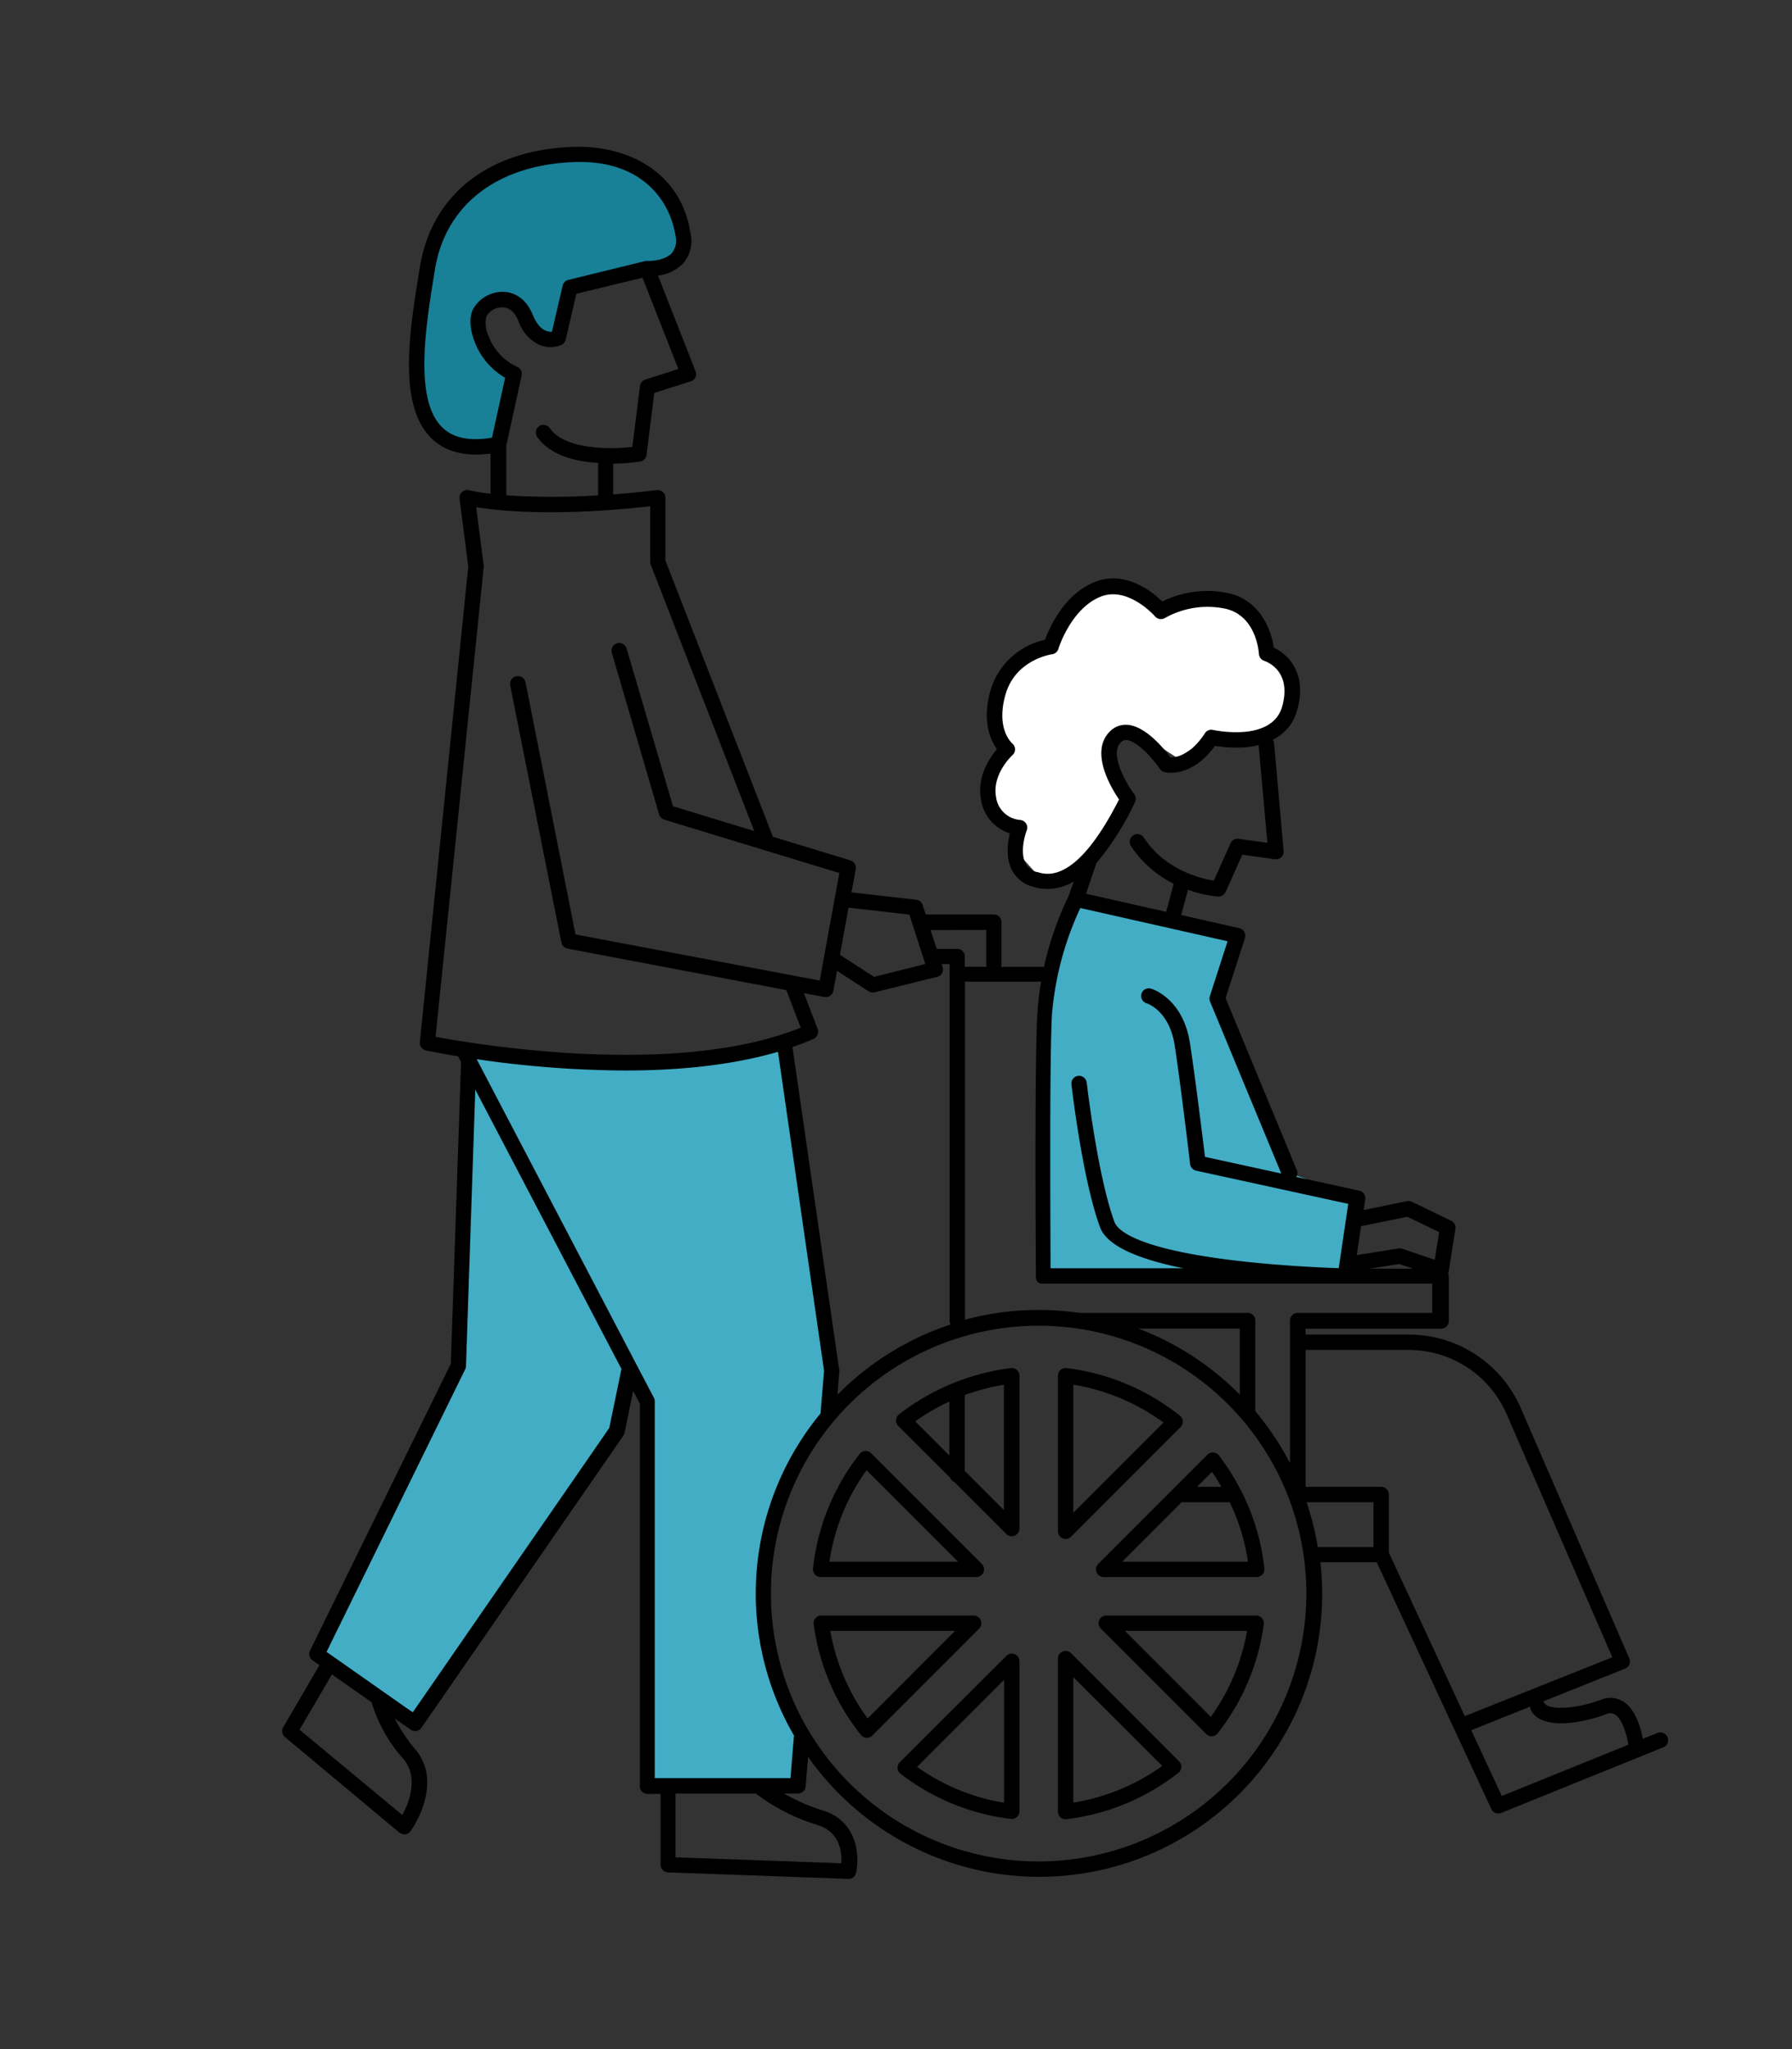
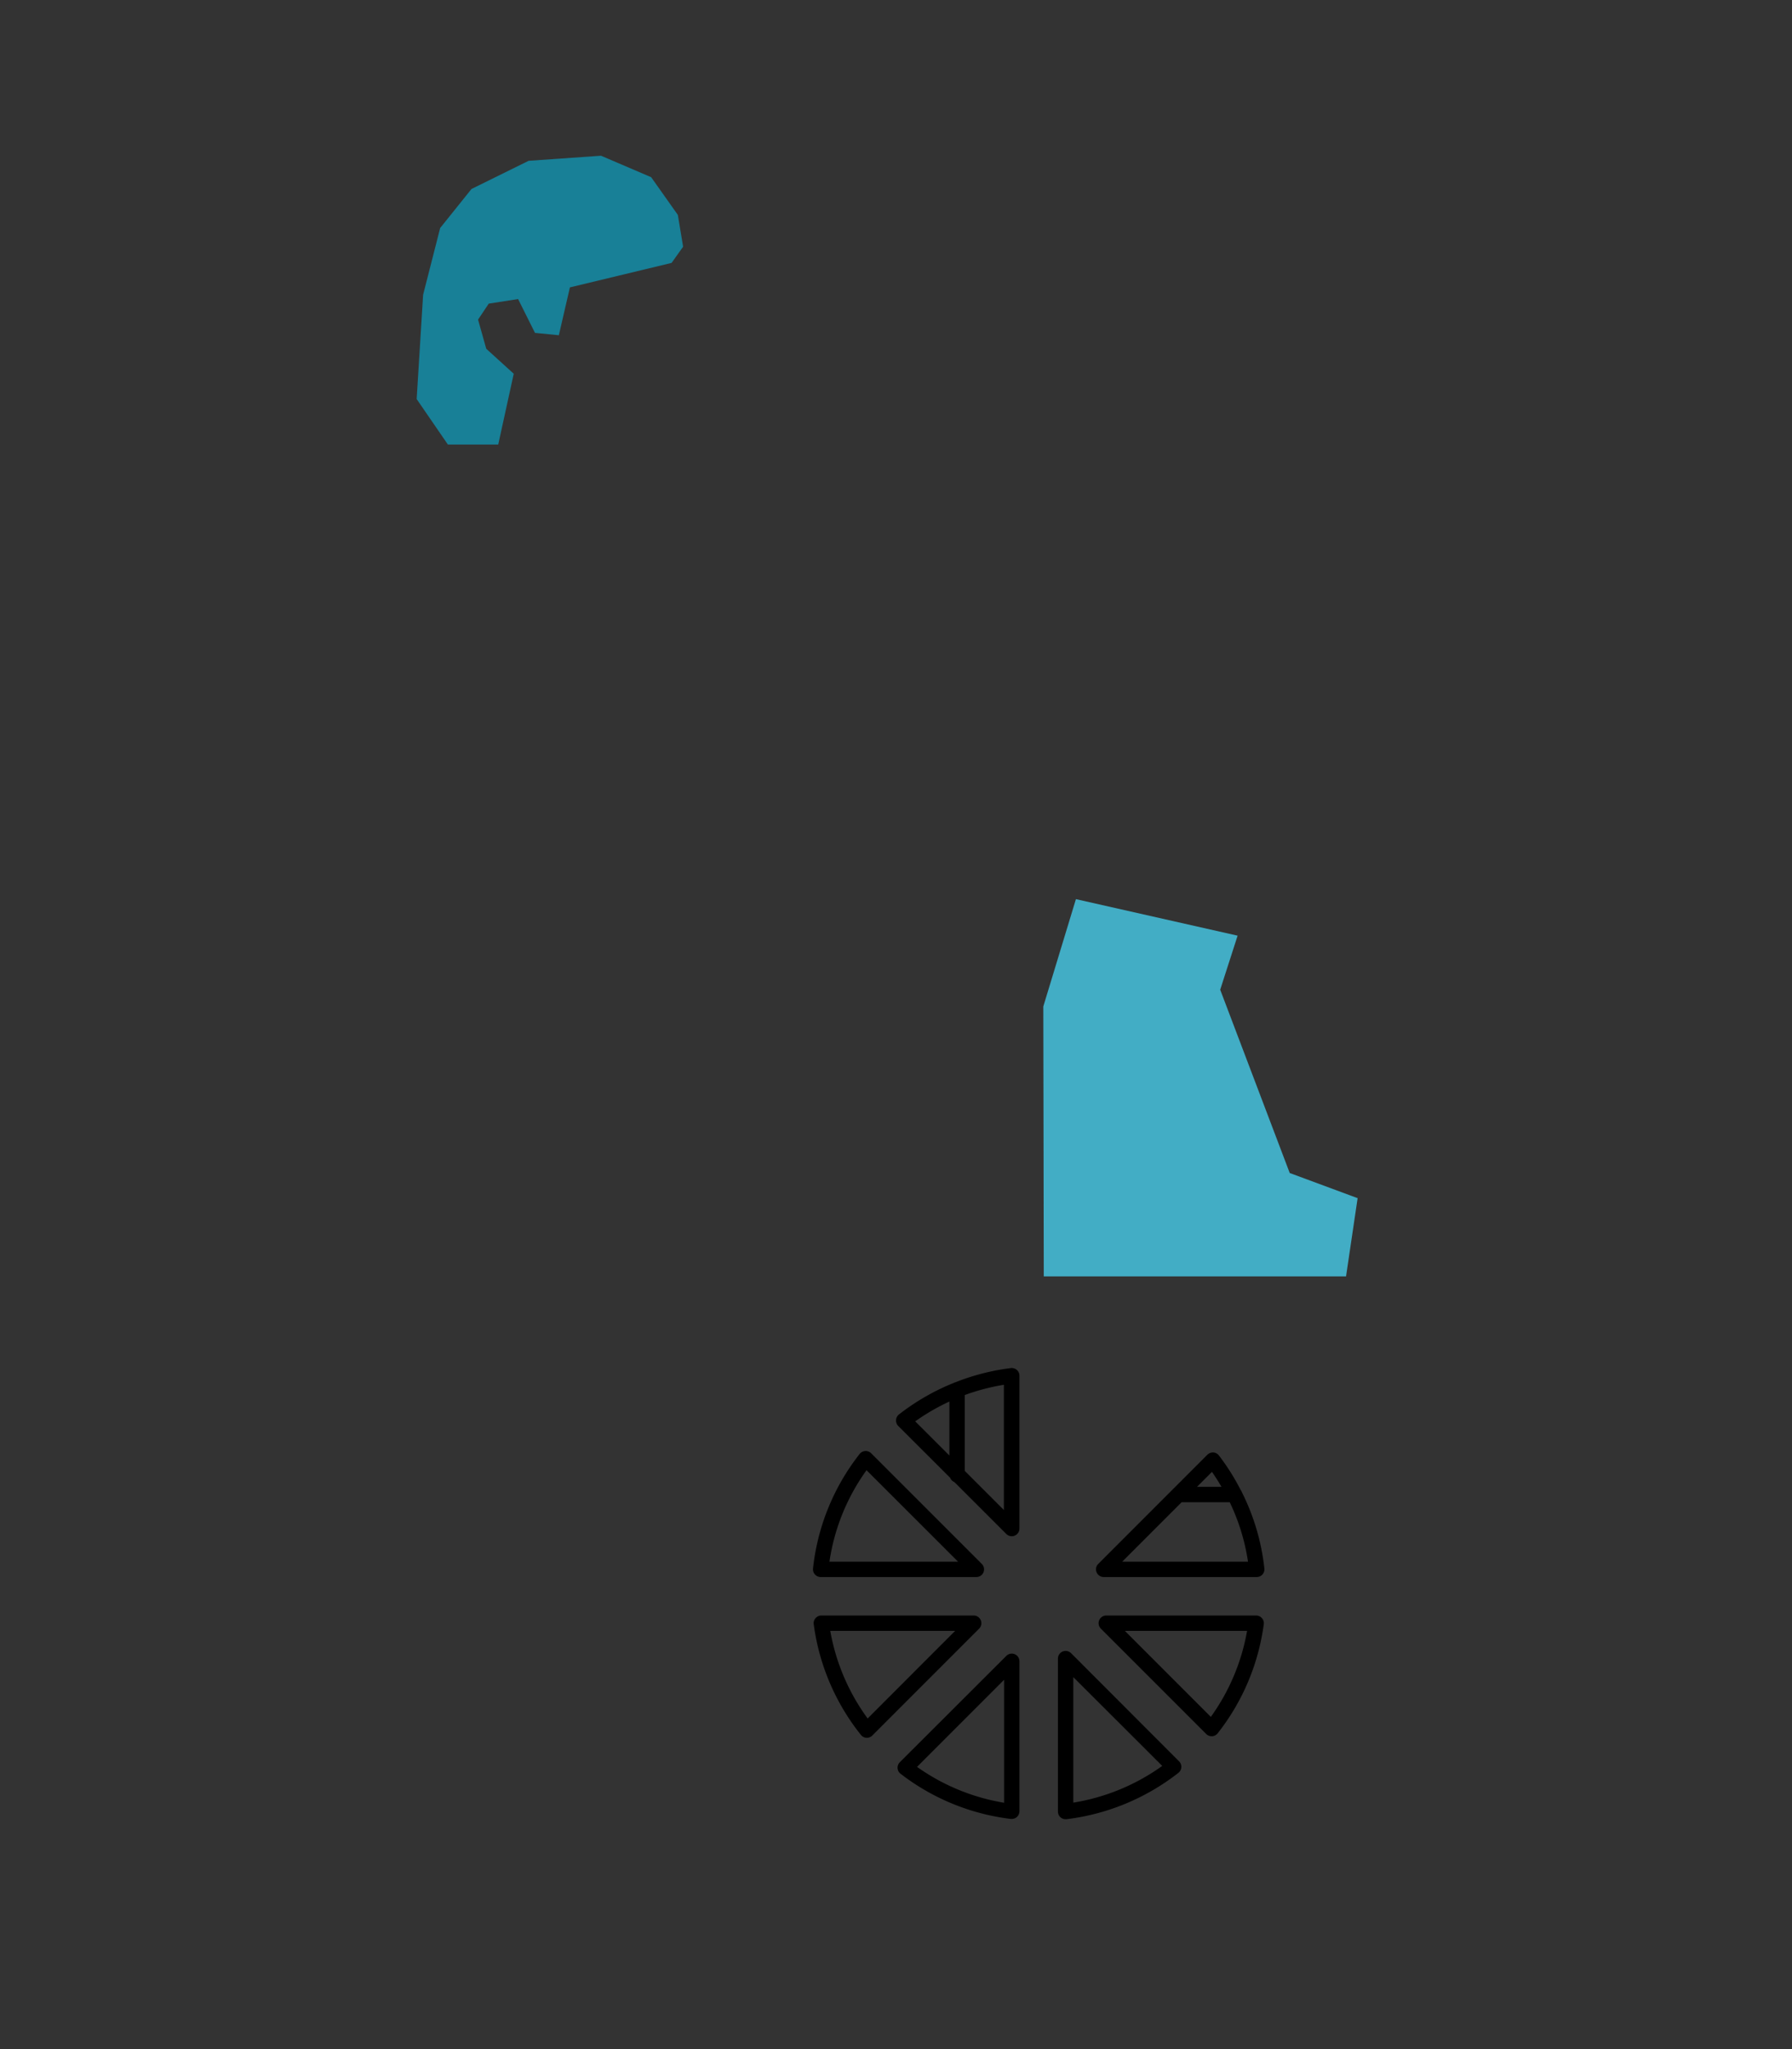
<svg xmlns="http://www.w3.org/2000/svg" viewBox="0 0 350 400">
  <rect x="0" y="0" width="350" height="400" fill="#333333" stroke="none" />
  <defs>
    <style>.cls-1{fill:#42adc5;}.cls-2{fill:#fff;}.cls-3{fill:#188097;}.cls-4{fill:none;}</style>
  </defs>
  <g id="Layer_15" data-name="Layer 15">
    <polygon class="cls-1" points="210.14 175.52 241.72 182.65 238.32 193.2 251.9 228.98 265.16 233.89 262.9 249.16 203.86 249.16 203.77 196.47 210.14 175.52" />
-     <polygon class="cls-1" points="153.14 203.37 162.44 267.54 161.93 273.73 153.14 287.93 149.82 301.12 149.82 315.86 151.8 327.98 156.56 338.96 155.77 348.61 126.38 348.61 126.38 273.56 122.96 267.02 120.41 279.35 81.92 335.01 61.87 322.95 89.51 266.65 92.41 205.12 112.15 207.43 127.91 207.43 147.94 204.81 153.14 203.37" />
-     <polygon class="cls-2" points="226.72 119.29 236.76 116.9 243.68 119.36 247.35 127.48 253.46 132.47 251.26 139.85 243.68 144.24 236.61 143.88 229.93 147.95 222.67 143.23 217.83 143.8 217.83 147.95 220.32 155.85 212.84 167.56 203.77 172.03 199.74 167.56 199.17 161.54 194.15 159.38 192.99 153.63 196.76 146.28 194.15 140.25 195.75 133.01 199.74 128.45 205.36 125.99 209.15 119.03 214.29 115.05 221.06 115.05 226.72 119.29" />
    <polygon class="cls-3" points="131.17 51.32 111.31 56.1 109.15 65.44 104.49 64.98 101.19 58.38 95.46 59.27 93.37 62.39 94.97 68.08 100.34 72.96 97.31 86.78 87.48 86.78 81.38 77.9 82.64 57.54 85.97 44.51 92.09 36.89 103.25 31.39 117.39 30.4 127.18 34.59 132.39 41.95 133.42 48.16 131.17 51.32" />
-     <path d="M325.69,339.11a1.5,1.5,0,0,0-1.95-.83l-2.87,1.16c-.43-2.26-1.45-5.77-3.8-7.27a4.8,4.8,0,0,0-4.38-.37c-5.8,2.13-10.38,1.83-11,.7a1.76,1.76,0,0,0-.29-.37l16-6.4a1.52,1.52,0,0,0,.82-2L297.13,275.1a23.85,23.85,0,0,0-22-14.58H255v-1.16h26.47a1.5,1.5,0,0,0,1.5-1.5v-8.71a1.52,1.52,0,0,0-.14-.61,1.68,1.68,0,0,0,.12-.38l1.31-8.26a1.5,1.5,0,0,0-.82-1.59l-7.66-3.71a1.58,1.58,0,0,0-1-.12l-8.45,1.74.31-2.11a1.49,1.49,0,0,0-1.16-1.68l-12.3-2.69a1.47,1.47,0,0,0,.1-1.34l-13.91-33.56,3.78-11.73a1.51,1.51,0,0,0-1.1-1.92l-11.35-2.57,1.33-4.94a22.92,22.92,0,0,0,5.86,1.33H238a1.5,1.5,0,0,0,1.37-.88l3.28-7.29,6.36.89a1.5,1.5,0,0,0,1.7-1.62l-1.87-21a1.45,1.45,0,0,0-.26-.71,8.87,8.87,0,0,0,4.78-5.8c2-7.09-1.72-10.85-4.58-12.19-.48-3.52-2.72-9.17-8.69-10.58A19.85,19.85,0,0,0,227,117.42c-2-2-7.35-6.21-13.3-3.76s-8.72,8.88-9.6,11.25a14.17,14.17,0,0,0-10.63,9.82c-1.74,6.07,0,9.77,1.25,11.52-1.48,1.73-3.94,5.39-3.12,9.87a8.21,8.21,0,0,0,5.64,6.56c-.43,1.78-.82,4.65.32,7a6.43,6.43,0,0,0,4.13,3.4,9.77,9.77,0,0,0,2.91.45,10.2,10.2,0,0,0,5.11-1.45l-1,2.85a64.26,64.26,0,0,0-4.82,13.8h-8.37a1.64,1.64,0,0,0,.08-.46V180a1.51,1.51,0,0,0-1.5-1.5H180.8l-.6-1.86a1.49,1.49,0,0,0-1.25-1l-12.64-1.44.82-4.53a1.51,1.51,0,0,0-1-1.71l-15.17-4.62-21-53.93V97.16a1.51,1.51,0,0,0-1.68-1.49c-3,.37-5.87.64-8.52.84v-6a39,39,0,0,0,5.26-.41,1.5,1.5,0,0,0,1.25-1.29l1.52-12.1,7.15-2.28a1.5,1.5,0,0,0,.9-.79,1.45,1.45,0,0,0,0-1.19l-7.32-18.64a8.36,8.36,0,0,0,4.92-2.4,6.74,6.74,0,0,0,1.44-5.82c-2-12.81-13.28-17.12-22.29-16.93C95.76,29,84.31,37.8,82,52.19l-.1.62C80,64.53,77.6,79.11,84.32,85.61c2.68,2.59,6.54,3.58,11.49,2.93v7.83a37.85,37.85,0,0,1-4.2-.67,1.51,1.51,0,0,0-1.36.34,1.48,1.48,0,0,0-.49,1.31l1.7,13.24L82,203.43a1.51,1.51,0,0,0,1.19,1.62c.4.09,2.67.56,6.27,1.14l.59,1.14s0,0,0,0l-2,58.89-27.5,56a1.5,1.5,0,0,0,.48,1.89l1.37.95-7.09,12.11a1.49,1.49,0,0,0,.34,1.91L78,357.73a1.56,1.56,0,0,0,1,.34h.19a1.46,1.46,0,0,0,1-.61c.27-.38,6.57-9.3.9-16a31.79,31.79,0,0,1-4-6l3.1,2.17a1.46,1.46,0,0,0,.86.27,1.1,1.1,0,0,0,.26,0,1.46,1.46,0,0,0,1-.62l39.42-57a1.36,1.36,0,0,0,.24-.55l1.7-8.21,1.3,2.48v74.69a1.5,1.5,0,0,0,1.5,1.5h2.55V364a1.5,1.5,0,0,0,1.44,1.5l35.23,1.27h.06a1.5,1.5,0,0,0,1.46-1.19c.71-3.31.26-10.11-6.54-12.18a36.42,36.42,0,0,1-7.53-3.29h2.72a1.49,1.49,0,0,0,1.49-1.37l.48-5.79a55.25,55.25,0,0,0,100.41-31.87,56.19,56.19,0,0,0-.35-6.12h11l22.39,48.18a1.49,1.49,0,0,0,1.36.87,1.36,1.36,0,0,0,.56-.11l31.74-12.84A1.5,1.5,0,0,0,325.69,339.11Zm-50.55-75.59a20.85,20.85,0,0,1,19.23,12.77l20.54,47.22L286.09,335l-14.83-31.91V291.74a1.5,1.5,0,0,0-1.5-1.5H255V263.52Zm-7.64-15.87,5.77-.91,2.7.91Zm7.38-10.13,6.21,3-.87,5.4-6.33-2.15a1.47,1.47,0,0,0-.72-.06L265,245l.83-5.64Zm-27.34-73-5.61-.78a1.51,1.51,0,0,0-1.58.87l-3.28,7.3c-2.58-.42-9.51-2.09-13.63-8.34a1.5,1.5,0,1,0-2.5,1.65,21.21,21.21,0,0,0,8.3,7.29L227.77,178l-15.67-3.54,2.05-6a53.69,53.69,0,0,0,7.52-11.87,1.51,1.51,0,0,0-.15-1.57c-1.41-1.88-4.92-7.79-2.63-10.08a1.35,1.35,0,0,1,1.18-.46c2.05.19,5.07,3.56,6.49,5.64a1.54,1.54,0,0,0,.87.61c.22.05,5.24,1.25,9.87-5.13a25.29,25.29,0,0,0,6.21.25,17.78,17.78,0,0,0,2.32-.4h0Zm-45,5.72a3.49,3.49,0,0,1-2.29-1.82c-1-2.05-.13-5.25.28-6.31a1.49,1.49,0,0,0-.13-1.36,1.53,1.53,0,0,0-1.18-.69,5.17,5.17,0,0,1-4.68-4.46c-.83-4.49,3.16-8.15,3.19-8.18a1.52,1.52,0,0,0,0-2.28c-.13-.12-3.27-2.84-1.34-9.57s8.78-7.81,9.06-7.85a1.5,1.5,0,0,0,1.25-1c0-.08,2.43-7.84,8.18-10.21a6.53,6.53,0,0,1,2.51-.5c4.42,0,8.17,4.28,8.21,4.32a1.51,1.51,0,0,0,1.94.3,17,17,0,0,1,11.86-1.79c6,1.41,6.46,8.49,6.48,8.79a1.53,1.53,0,0,0,1,1.36c.57.18,5.47,2,3.55,8.91-2,7.12-13.39,4.61-13.5,4.59a1.47,1.47,0,0,0-1.59.64c-2.77,4.25-5.54,4.73-6.67,4.73h-.05c-1.22-1.65-4.76-6-8.29-6.36a4.36,4.36,0,0,0-3.58,1.31c-3.92,3.93.17,10.84,1.81,13.25C210.2,172.55,204.47,170.8,202.57,170.22Zm8.41,7,28.81,6.5-3.45,10.7a1.52,1.52,0,0,0,0,1l13.94,33.64-14.9-3.25c-.44-3.6-1.91-15.52-2.93-22.16-1.34-8.76-7.36-10.61-7.62-10.68a1.49,1.49,0,0,0-1.86,1,1.51,1.51,0,0,0,1,1.86c.05,0,4.44,1.36,5.5,8.25,1.19,7.8,3,23,3,23.13a1.52,1.52,0,0,0,1.17,1.29l29.72,6.48-1.86,12.56c-3.2-.11-11.78-.47-20.53-1.53-19.37-2.35-22.72-6-23.27-7.49-3.29-8.91-5.4-27-5.42-27.21a1.51,1.51,0,0,0-1.67-1.31,1.48,1.48,0,0,0-1.31,1.66c.08.76,2.17,18.65,5.59,27.9,1.43,3.87,8.22,6.38,16.32,8h-26c0-7.18-.23-38.67.26-49.31A60.88,60.88,0,0,1,211,177.25Zm-8.37,20.95c-.56,12.07-.25,50.58-.25,51a.77.77,0,0,0,0,.15.61.61,0,0,0,0,.14c0,.06,0,.11.05.16s0,.08,0,.12l.09.17.05.09a1.07,1.07,0,0,0,.14.16l0,.06.19.15,0,0,.2.11.06,0,.24.07h0l.3,0h76.07v5.71H253.46a1.5,1.5,0,0,0-1.5,1.5v27.85a55.6,55.6,0,0,0-6.78-10.15v-17.7a1.5,1.5,0,0,0-1.5-1.5H210.76a55.12,55.12,0,0,0-22.29,1.34v-66h14.87A53.09,53.09,0,0,0,202.61,198.2Zm39.57,74.06a55.39,55.39,0,0,0-19.82-12.9h19.82Zm-78.26-4.94-9.11-62.92c1.41-.49,2.78-1,4.12-1.6a1.52,1.52,0,0,0,.8-1.92l-2.68-7,4,.76.28,0a1.48,1.48,0,0,0,1.47-1.23l.71-3.89,6.17,4a1.56,1.56,0,0,0,.81.24,1.5,1.5,0,0,0,.37-.05L183,190.7a1.51,1.51,0,0,0,1-.73,1.47,1.47,0,0,0,.11-1.18l-.19-.59h1.56v69.66a1.52,1.52,0,0,0,.18.7,55.3,55.3,0,0,0-22.1,13.71l.38-4.61A1.29,1.29,0,0,0,163.92,267.32Zm28.73-85.78v6.73a1.34,1.34,0,0,0,.08.46h-4.26v-2a1.5,1.5,0,0,0-1.5-1.5h-4l-1.18-3.66Zm-15-3,3.1,9.66-10,2.5-6.67-4.3,1.68-9.21ZM86.4,83.45c-5.58-5.4-3.26-19.71-1.56-30.16l.1-.62C87,39.82,97.39,32,112.68,31.62h.65c12,0,17.51,7.4,18.61,14.41a3.89,3.89,0,0,1-.69,3.34c-1.25,1.4-3.87,1.61-4.77,1.57h0a1.55,1.55,0,0,0-.37,0h0L111,54.64a1.51,1.51,0,0,0-1.11,1.12l-2.09,9c-.94.07-2.52-.33-3.73-3.27-1.58-3.85-4.3-4.49-5.78-4.52a6.6,6.6,0,0,0-5.94,3.48c-.71,1.51-.6,3.75.31,6.14a13.7,13.7,0,0,0,6,7.15l-2.57,11.7C91.69,86.17,88.53,85.51,86.4,83.45Zm14.54-11.87a10.7,10.7,0,0,1-5.52-6A5.73,5.73,0,0,1,95,61.76,3.57,3.57,0,0,1,98.17,60c1.66,0,2.59,1.47,3.09,2.66a7.94,7.94,0,0,0,4.16,4.69,5.62,5.62,0,0,0,4.18,0,1.5,1.5,0,0,0,.87-1l2.1-9,12.92-3.14,7,17.82L126,74.11a1.51,1.51,0,0,0-1,1.24l-1.5,11.9c-4.3.49-13.1.56-16.09-3.63a1.5,1.5,0,1,0-2.44,1.74c2.54,3.56,7.5,4.75,11.86,5v6.32a131.11,131.11,0,0,1-17.94,0V86.94l3-13.66A1.51,1.51,0,0,0,100.94,71.58Zm-6.47,39.14a1.29,1.29,0,0,0,0-.34L93,99c4.37.72,15.5,1.9,34-.18v10.87a1.44,1.44,0,0,0,.1.54l20.22,52-15.88-4.84-9.06-30.8a1.5,1.5,0,1,0-2.88.84L128.74,159a1.51,1.51,0,0,0,1,1l34.2,10.42-3,16.39h0l-.84,4.6-47.7-9-9.75-49.19a1.5,1.5,0,0,0-3,.58l10,50.19a1.51,1.51,0,0,0,1.19,1.18l42.73,8.1,2.82,7.34c-24.47,9.86-63.65,3.22-71.32,1.78ZM78.79,343.37c3.06,3.63,1.07,8.56-.21,10.94L58.51,337.65l6.32-10.79,7.74,5.43A29.45,29.45,0,0,0,78.79,343.37ZM119,278.75,80.61,334.27,63.78,322.46l27.07-55.15a1.46,1.46,0,0,0,.16-.61l1.82-54,28.55,54.53Zm40.71,77.52c4.37,1.33,4.74,5.38,4.62,7.45l-32.4-1.16V350.11h15.68A38.94,38.94,0,0,0,159.71,356.27Zm-4.64-17.43-.68,8.27H127.88V273.55a1.5,1.5,0,0,0-.17-.69L93.1,206.76a205.85,205.85,0,0,0,29,2.21c10,0,20.55-.93,29.85-3.65l9,62.26-.69,8.34a55.17,55.17,0,0,0-5.17,62.89Zm47.8,24.53a52.29,52.29,0,1,1,52.28-52.29A52.34,52.34,0,0,1,202.87,363.37Zm52.31-70.13h13.08V302H257.38A54.83,54.83,0,0,0,255.18,293.24Zm32.17,44.51,11.53-4.61a1.45,1.45,0,0,0,.18.78c1.88,3.5,8.72,2.88,14.66.7a1.79,1.79,0,0,1,1.73.08c1.38.87,2.24,3.73,2.58,5.89l-24.71,10Z" />
    <path d="M197.43,267.06a44.07,44.07,0,0,0-10.8,2.76,1.4,1.4,0,0,0-.34.13,44.33,44.33,0,0,0-10.71,6.16,1.48,1.48,0,0,0-.57,1.09,1.52,1.52,0,0,0,.43,1.16l10.14,10.12a1.52,1.52,0,0,0,.83.84l10.14,10.13a1.53,1.53,0,0,0,1.06.44,1.51,1.51,0,0,0,1.5-1.5V268.55a1.49,1.49,0,0,0-.5-1.12A1.52,1.52,0,0,0,197.43,267.06Zm-12,6.51v10.56l-6.68-6.67A42.14,42.14,0,0,1,185.47,273.57Zm10.64,21.2-7.64-7.64V272.32a41.79,41.79,0,0,1,7.64-2Z" />
-     <path d="M207.55,300.3a1.66,1.66,0,0,0,.58.11,1.49,1.49,0,0,0,1.06-.44l21.39-21.39a1.53,1.53,0,0,0,.44-1.15,1.49,1.49,0,0,0-.57-1.08,44.16,44.16,0,0,0-22.14-9.29,1.5,1.5,0,0,0-1.68,1.49v30.36A1.51,1.51,0,0,0,207.55,300.3Zm2.08-30a41.12,41.12,0,0,1,17.62,7.39l-17.62,17.62Z" />
    <path d="M160.28,307.85H190.7a1.51,1.51,0,0,0,1.39-.93,1.5,1.5,0,0,0-.33-1.63l-21.62-21.61a1.51,1.51,0,0,0-2.24.14,43.77,43.77,0,0,0-9.11,22.37,1.51,1.51,0,0,0,1.49,1.66Zm9-20.82,17.84,17.82H162A40.67,40.67,0,0,1,169.24,287Z" />
    <path d="M198.19,322.91a1.51,1.51,0,0,0-1.64.33L175.75,344a1.5,1.5,0,0,0,.14,2.25,43.84,43.84,0,0,0,21.54,8.82h.18a1.5,1.5,0,0,0,1.5-1.5V324.3A1.51,1.51,0,0,0,198.19,322.91Zm-2.08,29a40.88,40.88,0,0,1-17-7l17-17Z" />
    <path d="M209.19,322.71a1.51,1.51,0,0,0-1.64-.32,1.49,1.49,0,0,0-.92,1.38v29.85a1.48,1.48,0,0,0,1.5,1.5h.18a44.08,44.08,0,0,0,21.85-9.05,1.5,1.5,0,0,0,.13-2.24Zm.44,29.18v-24.5L227,344.72A41.05,41.05,0,0,1,209.63,351.89Z" />
    <path d="M245.32,315.36H216.07a1.5,1.5,0,0,0-1.06,2.56l20.58,20.57a1.53,1.53,0,0,0,1.06.44h.1a1.5,1.5,0,0,0,1.08-.58,43.79,43.79,0,0,0,9-21.29,1.45,1.45,0,0,0-.36-1.18A1.49,1.49,0,0,0,245.32,315.36Zm-8.83,19.79L219.7,318.36h23.87A40.78,40.78,0,0,1,236.49,335.15Z" />
    <path d="M191.56,316.29a1.5,1.5,0,0,0-1.39-.93H160.42a1.48,1.48,0,0,0-1.13.52,1.45,1.45,0,0,0-.36,1.18,43.84,43.84,0,0,0,9.21,21.6,1.49,1.49,0,0,0,1.09.57h.08a1.5,1.5,0,0,0,1.06-.44l20.87-20.87A1.51,1.51,0,0,0,191.56,316.29Zm-22.1,19.17a41,41,0,0,1-7.3-17.1h24.39Z" />
    <path d="M242.32,290.86a43.88,43.88,0,0,0-4.25-6.74,1.5,1.5,0,0,0-1.09-.59,1.55,1.55,0,0,0-1.16.44L214.5,305.29a1.48,1.48,0,0,0-.32,1.63,1.5,1.5,0,0,0,1.38.93h29.9a1.48,1.48,0,0,0,1.11-.5,1.51,1.51,0,0,0,.38-1.16,43.71,43.71,0,0,0-4.42-14.95A1.28,1.28,0,0,0,242.32,290.86Zm-5.61-3.54c.67.95,1.28,1.93,1.86,2.92h-4.78Zm-17.53,17.53,11.61-11.61h9.39a40.52,40.52,0,0,1,3.57,11.61Z" />
  </g>
  <g id="Layer_13" data-name="Layer 13">
    <rect class="cls-4" x="0.3" width="350" height="400" />
  </g>
</svg>